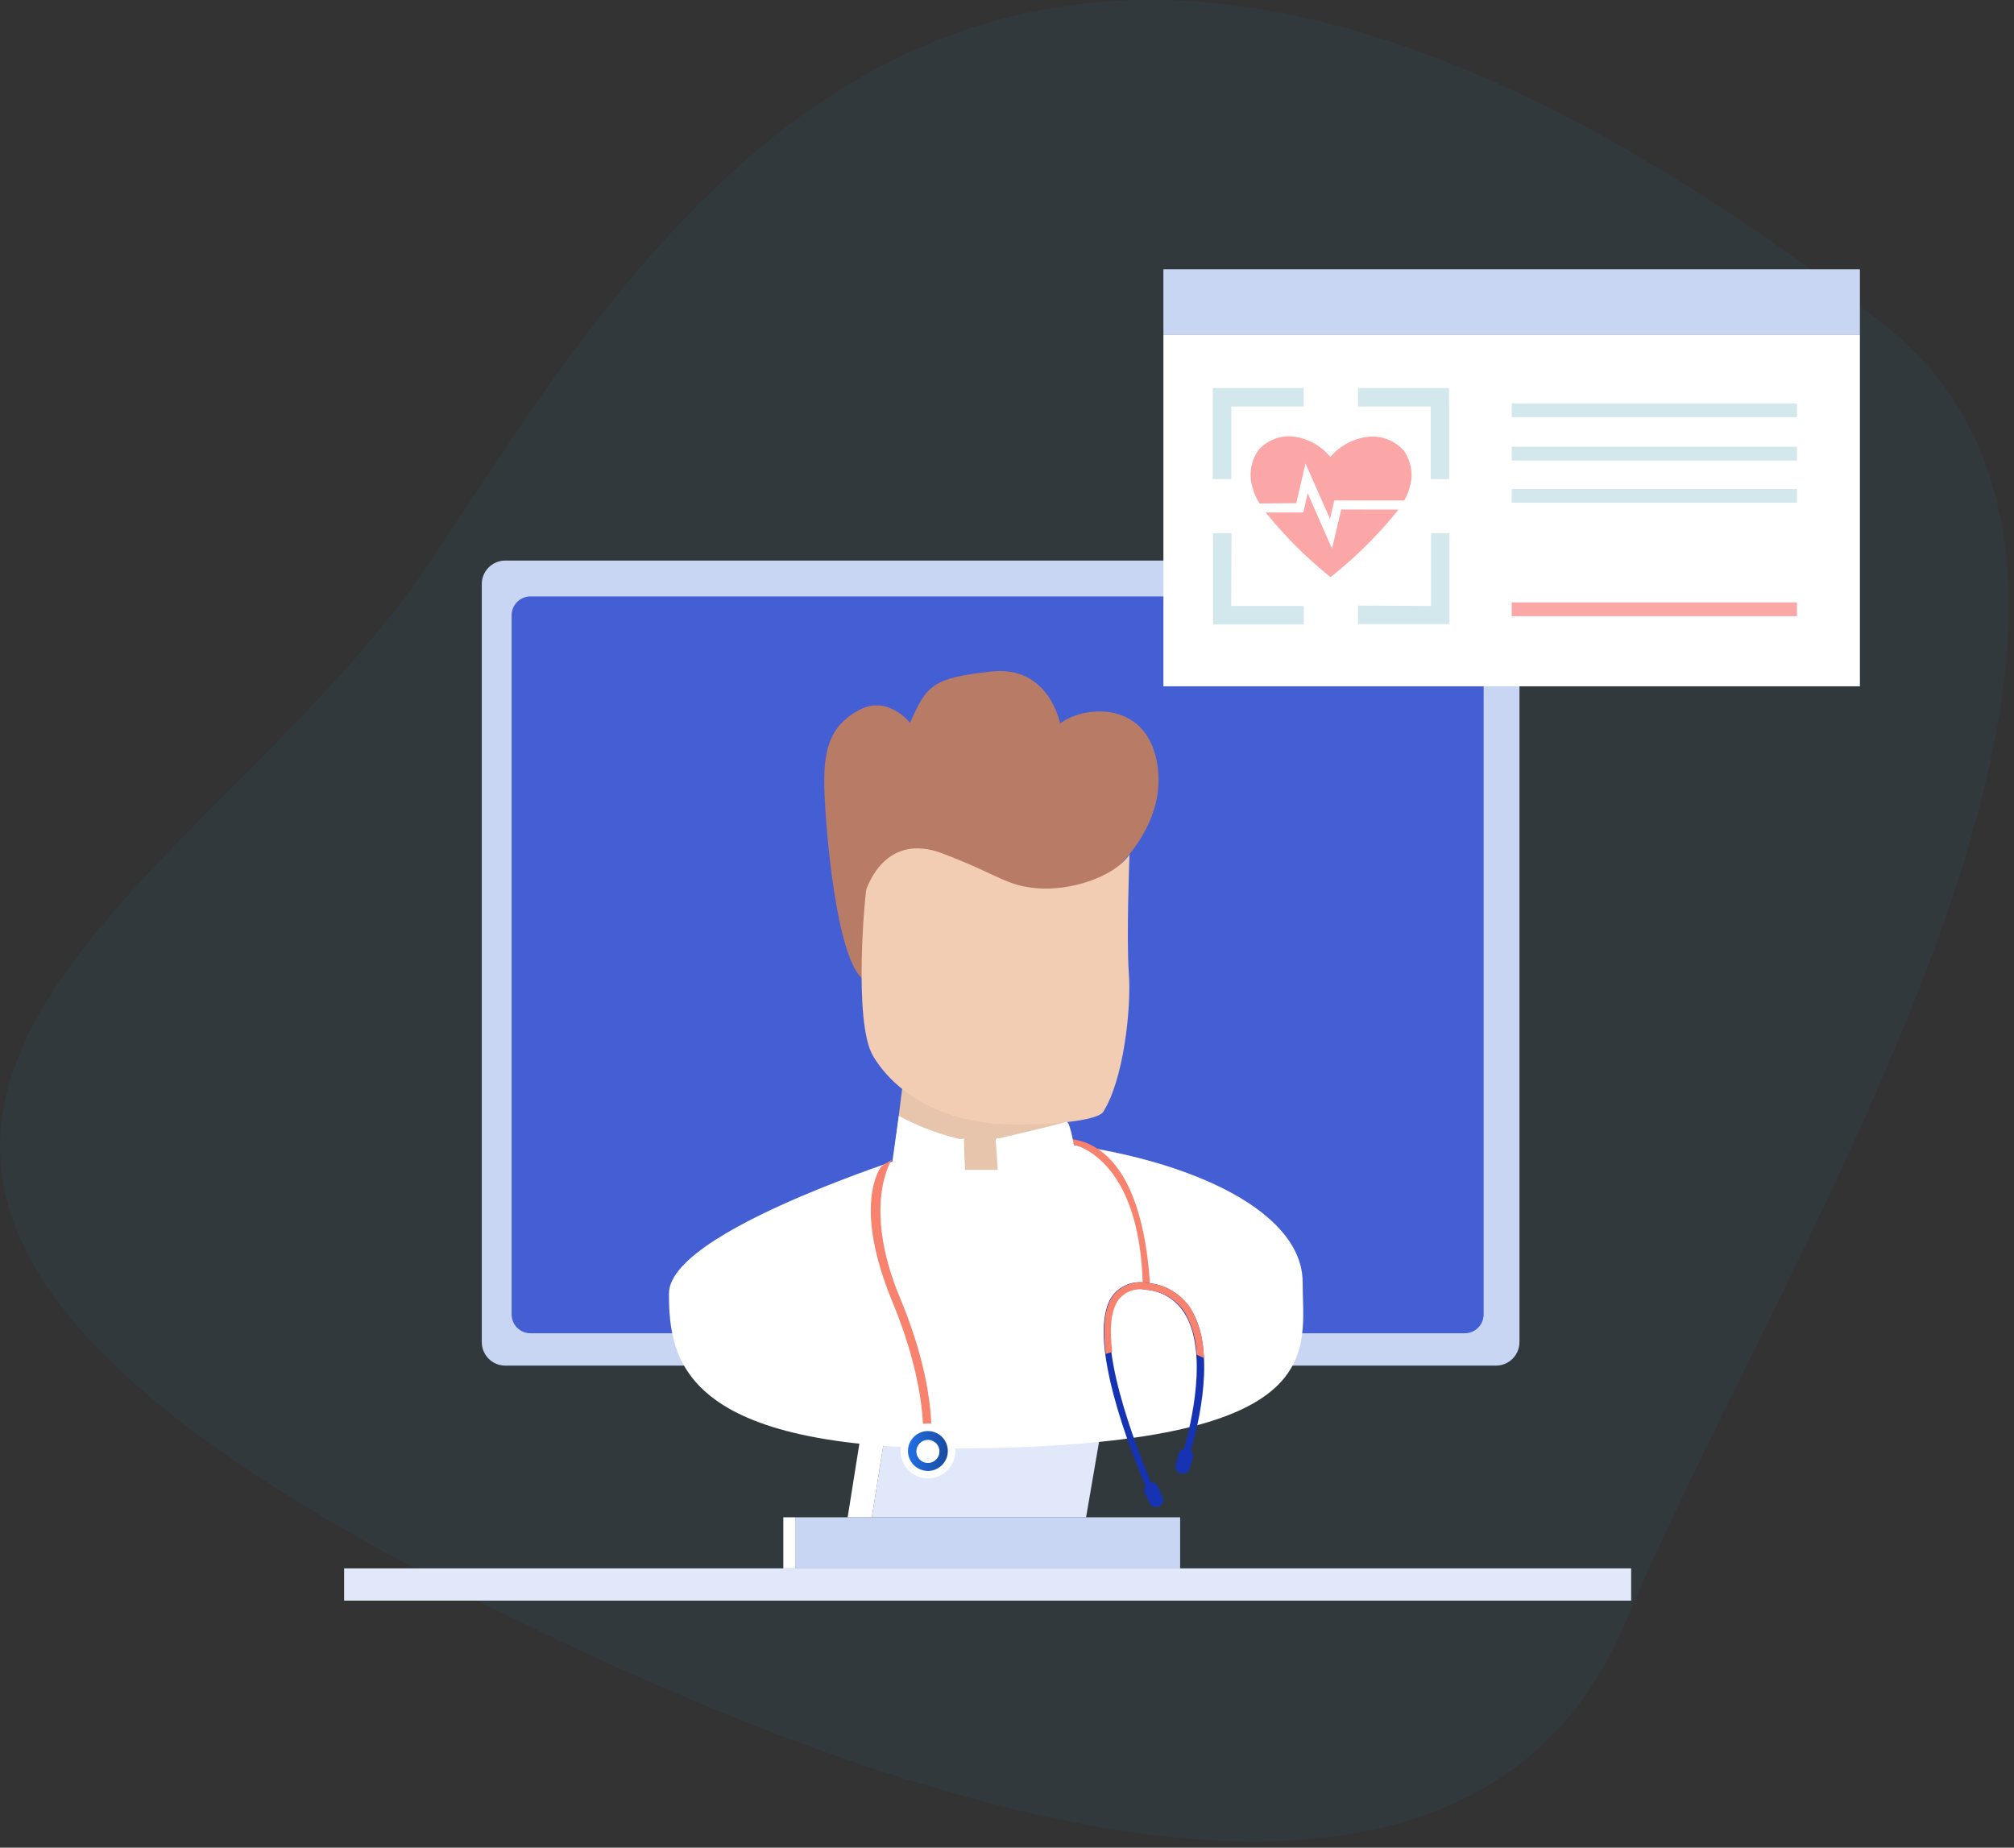
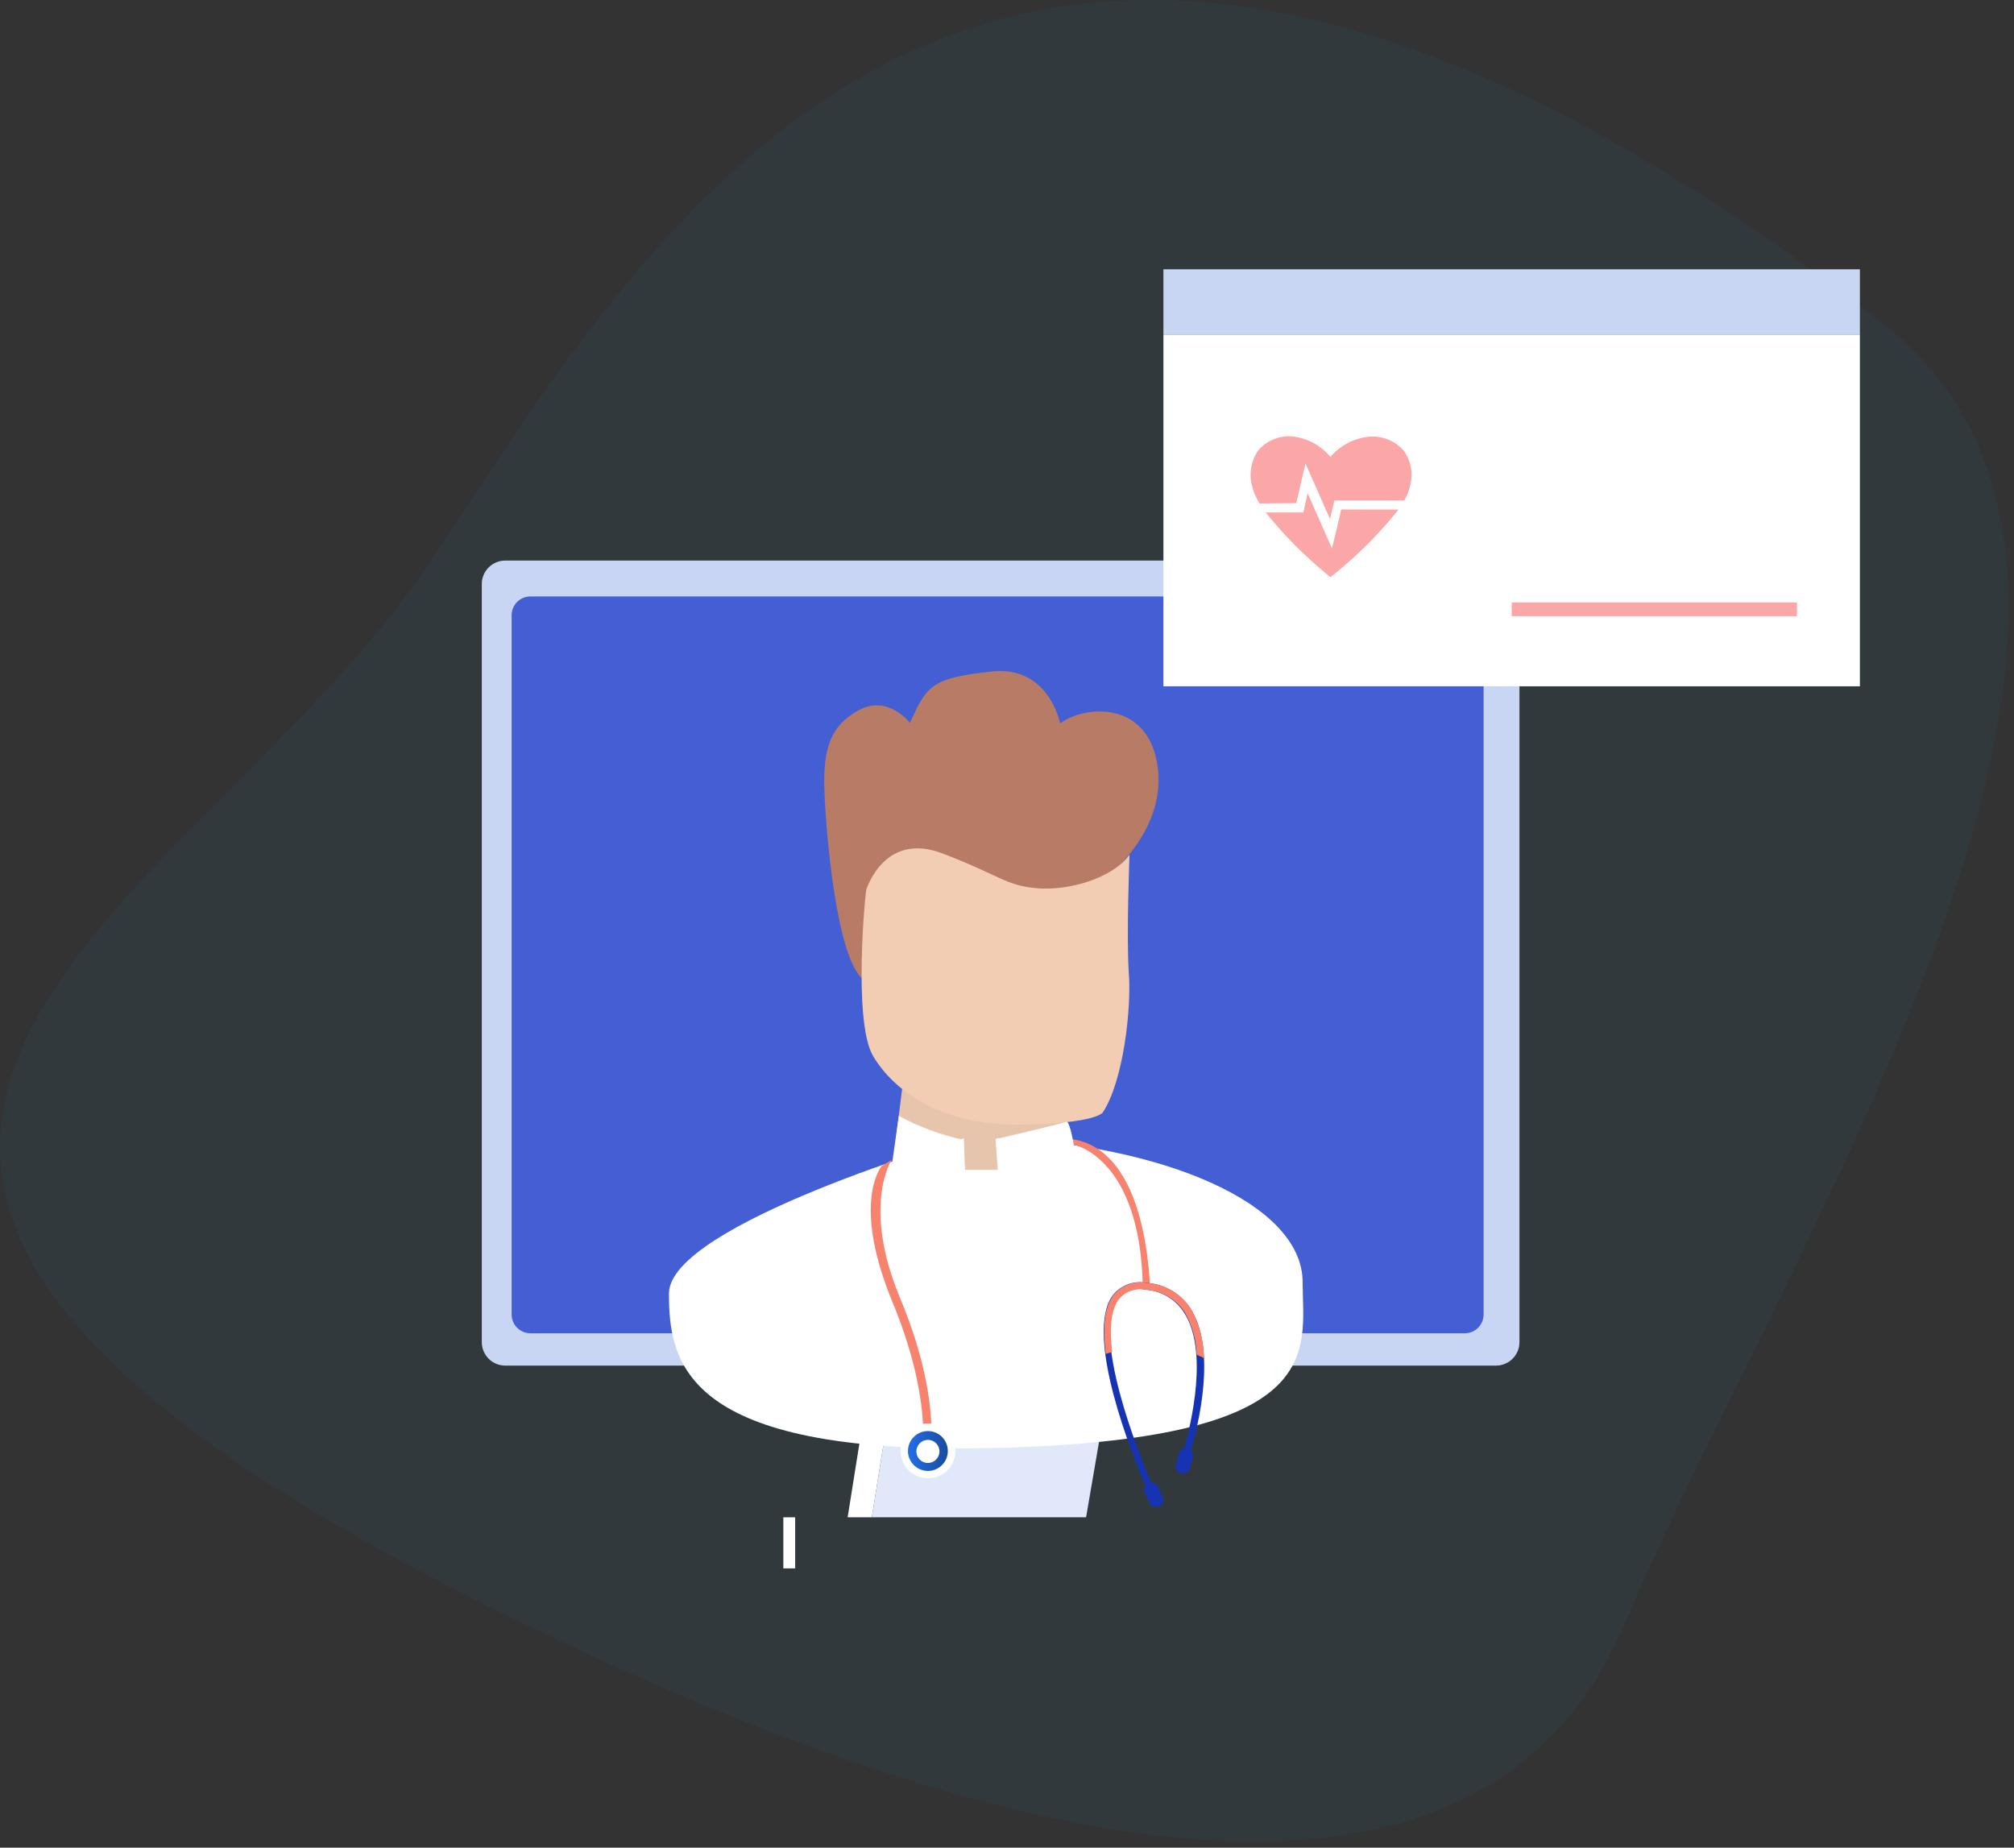
<svg xmlns="http://www.w3.org/2000/svg" width="218" height="200" viewBox="0 0 218 200" fill="none" aria-hidden="true">
  <rect x="0" y="0" width="218" height="200" fill="#333333" stroke="none" />
  <path d="M175.89 175.71C193.74 133.47 240.53 63.51 203.6 34.86C107.5 -39.67 71.81 22.74 46.48 60.9C21.15 99.06 -47.21 123.98 52.48 173.68C94.27 194.52 158 218.13 175.89 175.71Z" fill="#05ADFD" opacity=".05" />
  <path d="M161.93 60.68H54.69C53.287 60.68 52.15 61.817 52.15 63.22V145.28C52.15 146.683 53.287 147.82 54.69 147.82H161.93C163.333 147.82 164.47 146.683 164.47 145.28V63.22C164.47 61.817 163.333 60.68 161.93 60.68Z" fill="#C8D6F4" />
  <path d="M158.55 64.56H57.42C56.293 64.56 55.38 65.473 55.38 66.6V142.28C55.38 143.407 56.293 144.32 57.42 144.32H158.55C159.677 144.32 160.59 143.407 160.59 142.28V66.6C160.59 65.473 159.677 64.56 158.55 64.56Z" fill="#445ED4" />
  <path d="M119 95.64C119 95.64 126.23 90.5 125.33 83.15C124.43 75.8 117.44 76.28 114.75 78.31C114.75 78.31 113.55 71.98 107.28 72.69C101.01 73.4 100.35 74.06 98.5 78.25C98.5 78.25 96.11 75.14 92.94 76.88C89.77 78.62 89.06 81.24 89.24 85.78C89.42 90.32 90.51 103.11 93.24 105.86C95.97 108.61 119 95.64 119 95.64Z" fill="#B87B65" />
-   <path d="M127.74 164.24H86.07V169.77H127.74V164.24Z" fill="#C8D6F4" />
  <path d="M86.07 164.24H84.79V169.77H86.07V164.24Z" fill="#fff" />
  <path d="M96.99 147.82L94.37 164.24H117.56L120.38 147.82H96.99Z" fill="#E0E8F9" />
  <path d="M94.37 147.82L91.75 164.24H94.37L96.99 147.82H94.37Z" fill="#fff" />
  <path d="M97.65 117.85L96.4 127.91L116.83 128.25L115.38 121.43L97.65 117.85Z" fill="#E6C5AC" />
  <path d="M122.26 92.51C122.26 92.51 121.91 101.51 122.19 105.37C122.47 109.23 121.6 116.96 119.4 120.37C119.4 120.37 118.98 121.61 110.4 121.73C101.82 121.85 96.72 118.03 94.51 114.32C92.3 110.61 93.67 96.39 93.79 96.21C93.91 96.03 95.79 90 102.04 92.39C108.29 94.78 108.85 95.86 112.26 96.15C115.67 96.44 120.45 95.07 122.26 92.51Z" fill="#F2CDB4" />
  <path d="M101.07 137.79C101.029 136.385 100.644 135.012 99.95 133.79C99.549 133.165 99.007 132.643 98.368 132.264C97.729 131.886 97.011 131.662 96.27 131.61C95.781 131.496 95.27 131.523 94.796 131.688C94.321 131.852 93.903 132.148 93.59 132.54C92.81 133.61 92.71 135.44 92.98 137.54L92.36 137.74C92.06 135.44 92.17 133.39 93.06 132.17C93.441 131.685 93.95 131.316 94.53 131.106C95.11 130.896 95.737 130.852 96.34 130.98C97.179 131.041 97.991 131.297 98.714 131.727C99.436 132.158 100.048 132.751 100.5 133.46C101.31 134.888 101.74 136.499 101.75 138.14C101.53 138 101.31 137.88 101.07 137.79Z" fill="#F7826E" />
  <path d="M141 138.8C141 130.12 125.42 123.86 107.87 123.2L108.11 126.65H104.45L104.33 123.22C104.33 123.22 72.41 132.52 72.41 140.02C72.41 147.52 74.05 157.42 106.9 156.75C144.15 156 141 146.3 141 138.8Z" fill="#fff" />
  <path d="M124.48 139C123.39 122.29 115.55 123.47 115.39 123.22L115.98 123.86C116.31 123.86 123.31 125.3 123.69 138.92L124.48 139Z" fill="#F7826E" />
  <path d="M124 160.87C122.57 157.53 117.32 144.5 120.44 140.22C120.873 139.671 121.45 139.253 122.107 139.014C122.765 138.776 123.476 138.726 124.16 138.87C125.111 138.939 126.033 139.229 126.852 139.717C127.672 140.205 128.366 140.877 128.88 141.68C131.71 146.11 129.72 154.3 128.88 157.03C128.977 157.098 129.054 157.193 129.1 157.302C129.146 157.412 129.16 157.533 129.14 157.65L128.74 159.06C128.66 159.229 128.523 159.364 128.354 159.441C128.184 159.519 127.992 159.534 127.813 159.483C127.633 159.433 127.477 159.321 127.372 159.166C127.267 159.012 127.22 158.826 127.24 158.64L127.64 157.23C127.681 157.121 127.751 157.026 127.843 156.956C127.935 156.885 128.045 156.841 128.16 156.83C128.91 154.19 130.85 146.2 128.16 142.07C127.705 141.362 127.091 140.771 126.367 140.342C125.643 139.913 124.829 139.659 123.99 139.6C123.442 139.476 122.87 139.509 122.34 139.695C121.809 139.881 121.342 140.212 120.99 140.65C118.16 144.53 123.18 157.13 124.6 160.5C124.729 160.475 124.862 160.491 124.982 160.544C125.102 160.598 125.203 160.687 125.27 160.8L125.88 162.13C125.932 162.312 125.917 162.506 125.837 162.677C125.758 162.848 125.621 162.986 125.449 163.064C125.277 163.143 125.083 163.157 124.902 163.105C124.72 163.053 124.564 162.938 124.46 162.78L123.85 161.45C123.823 161.349 123.823 161.242 123.849 161.14C123.875 161.039 123.927 160.946 124 160.87V160.87Z" fill="#1633B3" />
  <path d="M129.53 146.64C129.485 145.042 129.049 143.48 128.26 142.09 127.805 141.382 127.191 140.791 126.467 140.362 125.743 139.933 124.929 139.679 124.09 139.62 123.542 139.496 122.97 139.529 122.44 139.715 121.909 139.901 121.442 140.232 121.09 140.67 120.2 141.88 120.09 143.96 120.39 146.34L119.69 146.56C119.35 143.95 119.47 141.63 120.49 140.23 120.923 139.68 121.5 139.263 122.157 139.024 122.815 138.786 123.526 138.736 124.21 138.88 125.161 138.949 126.083 139.239 126.902 139.727 127.722 140.215 128.416 140.887 128.93 141.69 129.832 143.314 130.304 145.142 130.3 147 130 146.87 129.79 146.74 129.53 146.64zM100.71 157.31C100.71 157.06 101.81 151.02 97.44 140.54 93.25 130.54 96.5 125.54 96.53 125.54L95.44 126.21C95.14 126.57 92.33 130.6 96.6 140.93 100.87 151.26 99.83 157.13 99.82 157.19L100.71 157.31z" fill="#F7826E" />
  <path d="M100.596 160.017C102.234 159.936 103.496 158.542 103.415 156.903C103.334 155.265 101.94 154.003 100.301 154.084C98.663 154.166 97.401 155.559 97.482 157.198C97.563 158.836 98.957 160.098 100.596 160.017Z" fill="#fff" />
  <path d="M98.28 157.17C98.259 156.744 98.365 156.32 98.584 155.954C98.803 155.588 99.126 155.294 99.512 155.111C99.897 154.928 100.329 154.864 100.751 154.926C101.174 154.988 101.568 155.174 101.885 155.46C102.202 155.746 102.427 156.12 102.531 156.534C102.636 156.948 102.616 157.383 102.473 157.786C102.33 158.188 102.071 158.539 101.729 158.794C101.387 159.05 100.976 159.198 100.55 159.22C99.978 159.247 99.418 159.047 98.992 158.663C98.567 158.279 98.311 157.742 98.28 157.17V157.17ZM99.19 157.17C99.202 157.417 99.287 157.654 99.434 157.853C99.581 158.052 99.784 158.202 100.017 158.285C100.249 158.369 100.501 158.381 100.741 158.321C100.981 158.262 101.198 158.132 101.364 157.949C101.53 157.766 101.638 157.538 101.675 157.294C101.711 157.049 101.675 156.8 101.569 156.576C101.464 156.353 101.295 156.165 101.083 156.038C100.872 155.91 100.627 155.848 100.38 155.86C100.057 155.875 99.753 156.015 99.531 156.25C99.309 156.485 99.187 156.797 99.19 157.12V157.17Z" fill="url(#features_svg__a)" />
-   <path d="M97.29 120.79C99.49 121.981 101.846 122.856 104.29 123.39L104.41 126.67H108L107.77 123.31C107.77 123.31 114.77 121.68 115.41 121.43 116.05 121.18 116.86 128.25 116.86 128.25L96.28 127.94 97.29 120.79zM201.32 36.21H125.93V74.29H201.32V36.21z" fill="#fff" />
+   <path d="M97.29 120.79C99.49 121.981 101.846 122.856 104.29 123.39L104.41 126.67H108L107.77 123.31C107.77 123.31 114.77 121.68 115.41 121.43 116.05 121.18 116.86 128.25 116.86 128.25L96.28 127.94 97.29 120.79M201.32 36.21H125.93V74.29H201.32V36.21z" fill="#fff" />
  <path d="M201.32 29.15H125.93V36.21H201.32V29.15Z" fill="#C8D6F4" />
  <path d="M140.31 54.46L141.31 50.17L143.96 56.17L144.43 54.17H152C152.27 53.715 152.473 53.223 152.6 52.71C152.795 52.048 152.838 51.351 152.726 50.67C152.613 49.99 152.348 49.343 151.95 48.78C151.498 48.268 150.935 47.865 150.305 47.602C149.674 47.339 148.992 47.222 148.31 47.26V47.26C146.639 47.395 145.089 48.186 144 49.46C143.479 48.828 142.838 48.305 142.113 47.923C141.389 47.54 140.596 47.304 139.78 47.23V47.23C139.113 47.193 138.445 47.308 137.829 47.566C137.212 47.824 136.662 48.219 136.22 48.72C135.813 49.293 135.542 49.951 135.428 50.644C135.313 51.337 135.359 52.047 135.56 52.72C135.722 53.352 135.985 53.953 136.34 54.5L140.31 54.46Z" fill="#FCA7A7" />
  <path d="M145.18 55.15L144.18 59.38L141.54 53.38L141.08 55.47H137C138.992 57.941 141.234 60.199 143.69 62.21L144.01 62.47L144.33 62.22C146.935 60.136 149.299 57.768 151.38 55.16L145.18 55.15Z" fill="#FCA7A7" />
-   <path opacity=".65" d="M154.9 65.59V57.72H156.9V67.55H147V65.55L154.9 65.59zM133.27 65.59H141.13V67.59H131.3V57.72H133.3L133.27 65.59zM156.87 44V51.86H154.87V44H147V42H156.83L156.87 44zM133.28 44V51.86H131.28V42H141.11V44H133.28zM194.51 43.67H163.63V45.16H194.51V43.67zM194.51 48.36H163.63V49.85H194.51V48.36zM194.51 52.93H163.63V54.42H194.51V52.93z" fill="#BBDCE2" />
  <path d="M194.51 65.21H163.63V66.7H194.51V65.21Z" fill="#FCA7A7" />
-   <path d="M176.56 169.77H37.25V173.26H176.56V169.77Z" fill="#E0E8F9" />
  <defs>
    <linearGradient id="features_svg__a" x1="98.27" y1="157.06" x2="102.6" y2="157.06" gradientUnits="userSpaceOnUse">
      <stop stop-color="#236EE6" />
      <stop offset="1" stop-color="#184C9E" />
    </linearGradient>
  </defs>
</svg>